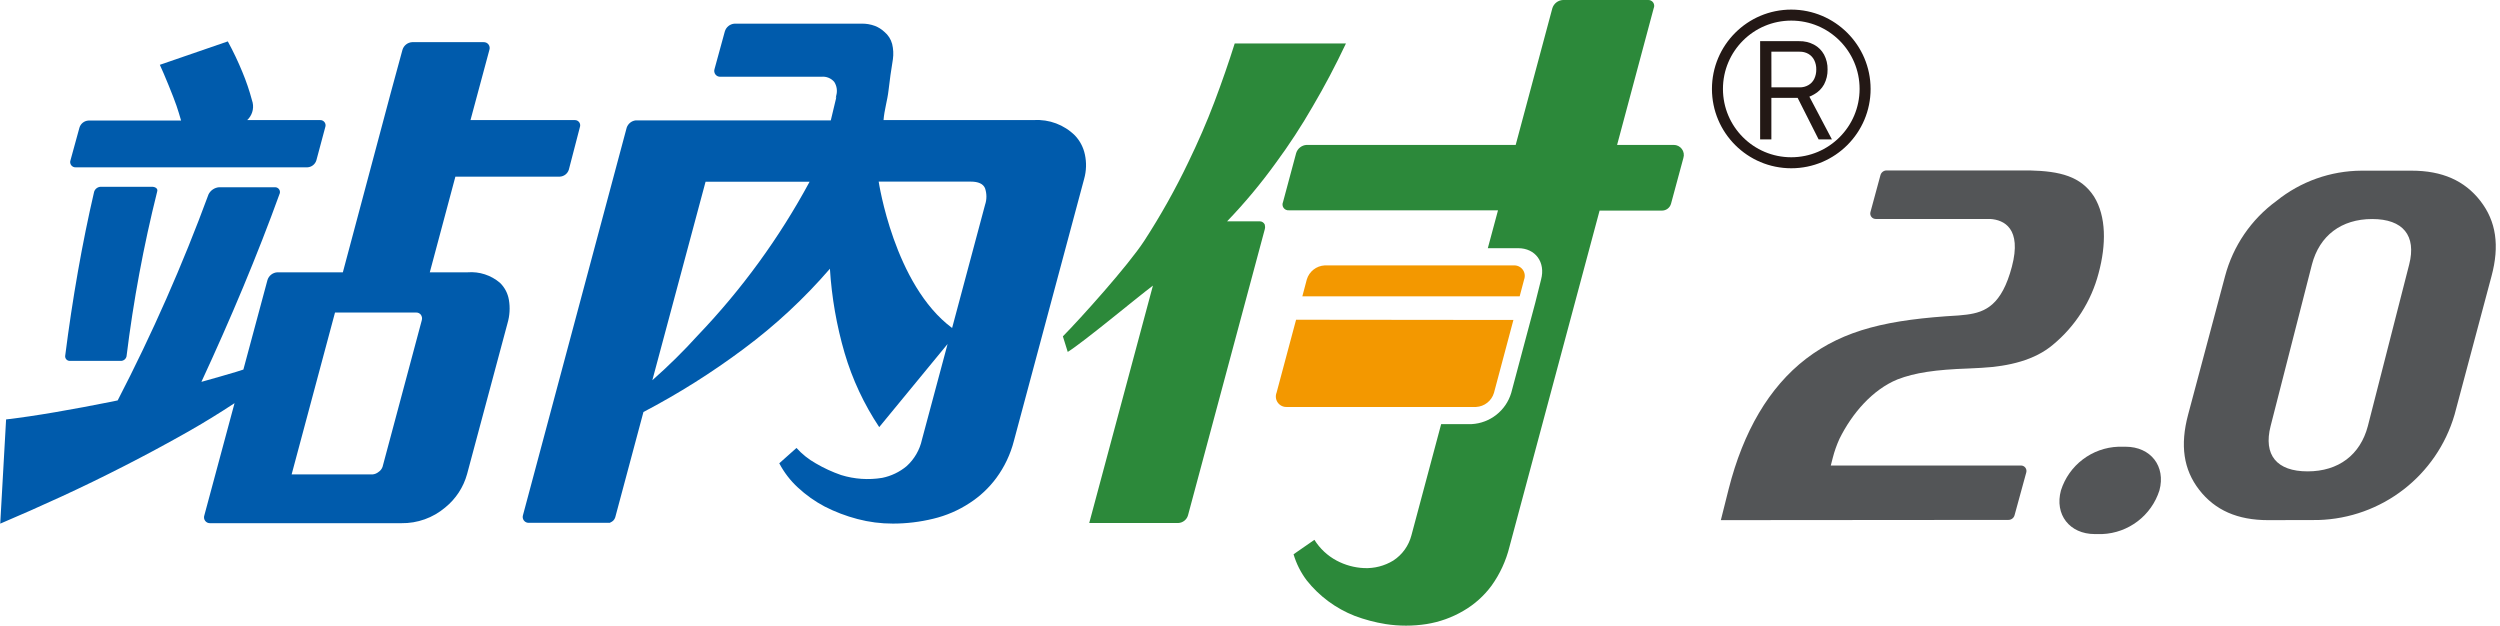
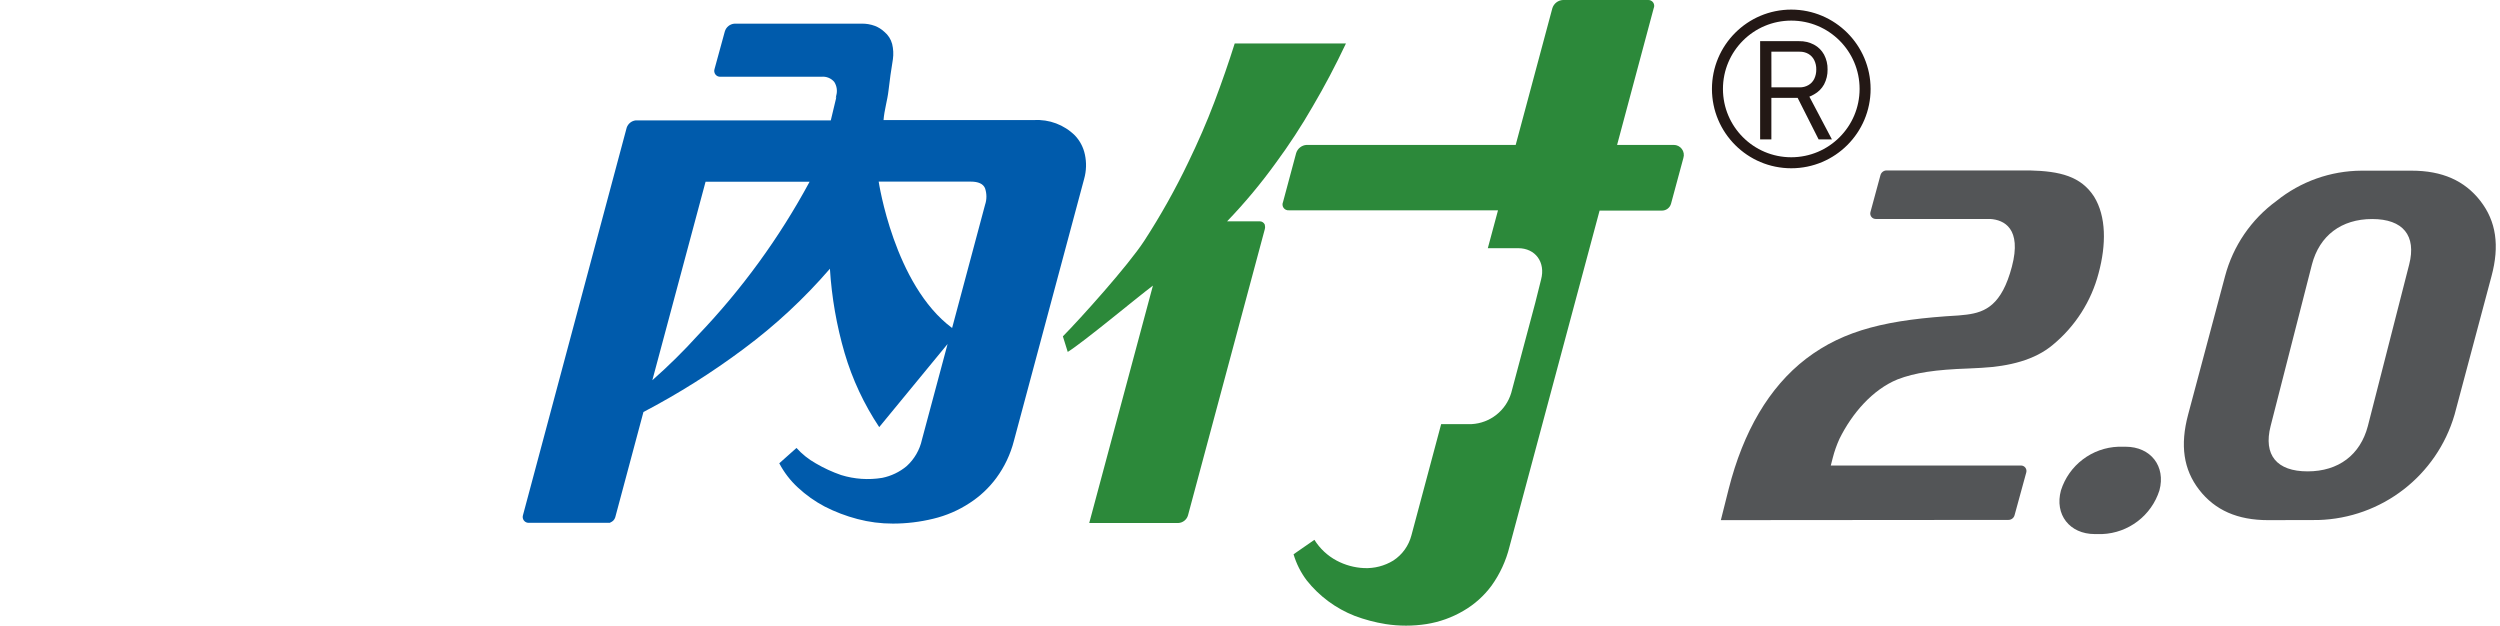
<svg xmlns="http://www.w3.org/2000/svg" width="427px" height="107px" viewBox="0 0 427 107" version="1.1">
  <title>logo</title>
  <g id="Page-1" stroke="none" stroke-width="1" fill="none" fill-rule="evenodd">
    <g id="PC" transform="translate(-390, -220)" fill-rule="nonzero">
      <g id="主title" transform="translate(390, 174)">
        <g id="logo" transform="translate(0, 46)">
          <path d="M185.3,26.39 C185.046,25.17 184.457,24.044 183.6,23.14 C181.747,21.307 179.201,20.351 176.6,20.51 L150.91,20.51 C151.03,18.82 151.57,17.14 151.76,15.45 C151.95,13.76 152.2,11.98 152.51,10.1 C152.629,9.239 152.585,8.364 152.38,7.52 C152.166,6.699 151.697,5.967 151.04,5.43 C150.579,4.998 150.039,4.659 149.45,4.43 C148.709,4.153 147.921,4.02 147.13,4.04 L125.46,4.04 C124.683,4.092 124.02,4.623 123.8,5.37 L122.04,11.8 C121.938,12.113 121.996,12.456 122.195,12.718 C122.395,12.98 122.711,13.126 123.04,13.11 L140.29,13.11 C141.124,13.022 141.947,13.352 142.49,13.99 C142.933,14.682 143.056,15.531 142.83,16.32 C142.57,17.55 143.06,15.75 142.77,16.92 C142.39,18.44 142.01,20.08 141.9,20.56 L141.9,20.56 L108.58,20.56 C107.871,20.644 107.273,21.125 107.04,21.8 L89.32,88.01 C89.235,88.291 89.279,88.596 89.439,88.842 C89.598,89.089 89.859,89.253 90.15,89.29 L90.15,89.29 L90.23,89.29 L93.57,89.29 L93.66,89.29 L100.34,89.29 L100.42,89.29 L103.91,89.29 L104,89.29 L104.23,89.29 L104.23,89.24 C104.636,89.103 104.952,88.779 105.08,88.37 L109.9,70.37 C115.892,67.232 121.623,63.621 127.04,59.57 C132.431,55.568 137.364,50.984 141.75,45.9 C142.05,50.778 142.892,55.608 144.26,60.3 C145.583,64.79 147.576,69.054 150.17,72.95 L161.85,58.75 L157.47,75.09 C157.091,76.836 156.175,78.421 154.85,79.62 C153.644,80.624 152.208,81.311 150.67,81.62 C148.331,82.004 145.935,81.839 143.67,81.14 C142.16,80.619 140.707,79.949 139.33,79.14 C138.098,78.448 136.986,77.56 136.04,76.51 L133.1,79.13 C133.914,80.683 134.99,82.083 136.28,83.27 C137.651,84.545 139.184,85.635 140.84,86.51 C142.627,87.425 144.508,88.142 146.45,88.65 C148.428,89.172 150.465,89.434 152.51,89.43 C154.832,89.43 157.145,89.151 159.4,88.6 C161.61,88.073 163.711,87.167 165.61,85.92 C167.376,84.78 168.921,83.33 170.17,81.64 C171.565,79.745 172.584,77.599 173.17,75.32 L185.17,30.56 C185.553,29.201 185.598,27.77 185.3,26.39 Z M119.18,57.29 C116.74,59.985 114.149,62.539 111.42,64.94 L120.51,31.04 L138.28,31.04 C133.12,40.607 126.695,49.436 119.18,57.29 L119.18,57.29 Z M162.62,56.02 C152.7,48.66 150.08,31.02 150.08,31.02 L165.81,31.02 C167.11,31.02 167.92,31.4 168.24,32.14 C168.559,33.07 168.559,34.08 168.24,35.01 L162.62,56.02 Z" id="Shape" fill="#005BAC" />
-           <path d="M25.96,31.9 L17.25,31.9 C16.72,31.899 16.248,32.237 16.08,32.74 C14.04,41.51 12.37,51.05 11.13,60.8 C11.113,61.021 11.19,61.238 11.343,61.398 C11.495,61.558 11.709,61.646 11.93,61.64 L20.55,61.64 C21.046,61.683 21.497,61.355 21.61,60.87 C22.778,51.396 24.525,42.001 26.84,32.74 C27.04,32.18 26.47,31.9 25.96,31.9 Z" id="Path" fill="#005BAC" />
-           <path d="M98.2,20.51 L80.36,20.51 L83.59,8.51 L83.59,8.51 L83.59,8.51 C83.692,8.197 83.634,7.854 83.435,7.592 C83.235,7.33 82.919,7.184 82.59,7.2 L70.4,7.2 C69.626,7.243 68.962,7.767 68.74,8.51 L66.74,15.86 L66.74,15.86 L58.56,46.51 L47.37,46.51 C46.584,46.556 45.909,47.086 45.68,47.84 L41.57,63.12 L40.35,63.51 L37.69,64.29 C36.86,64.54 36.09,64.75 35.4,64.94 L34.4,65.22 C39.4,54.43 43.96,43.6 47.8,32.98 C47.851,32.737 47.791,32.485 47.636,32.291 C47.481,32.098 47.248,31.984 47,31.98 L37.42,31.98 C36.65,32.043 35.969,32.501 35.62,33.19 C31.182,45.234 25.999,56.99 20.1,68.39 L19.1,68.6 C15.767,69.267 12.547,69.867 9.44,70.4 C6.333,70.933 3.533,71.347 1.04,71.64 L0.04,89.44 C3.373,88.027 6.843,86.49 10.45,84.83 C14.057,83.17 17.663,81.417 21.27,79.57 C24.87,77.73 28.41,75.827 31.89,73.86 C34.77,72.23 37.47,70.57 40.06,68.86 L34.9,88.03 C34.789,88.345 34.843,88.695 35.044,88.963 C35.245,89.23 35.566,89.379 35.9,89.36 L68.56,89.36 C71.295,89.4 73.952,88.448 76.04,86.68 C77.855,85.212 79.163,83.211 79.78,80.96 L86.68,55.22 C87.064,53.922 87.146,52.554 86.92,51.22 C86.737,50.112 86.205,49.093 85.4,48.31 C83.868,47.001 81.879,46.353 79.87,46.51 L73.41,46.51 L77.78,30.17 L95.62,30.17 C96.335,30.134 96.95,29.654 97.16,28.97 L99.04,21.73 C99.145,21.454 99.108,21.143 98.94,20.9 C98.772,20.656 98.496,20.51 98.2,20.51 Z M71.87,53.74 C72.084,54.027 72.144,54.401 72.03,54.74 L65.34,79.74 C65.21,80.103 64.964,80.412 64.64,80.62 C64.354,80.852 64.006,80.995 63.64,81.03 L49.81,81.03 L57.22,53.38 L71.04,53.38 C71.358,53.361 71.667,53.495 71.87,53.74 L71.87,53.74 Z" id="Shape" fill="#005BAC" />
-           <path d="M52.49,28.58 C53.212,28.55 53.835,28.063 54.04,27.37 L55.55,21.73 C55.66,21.443 55.616,21.121 55.434,20.874 C55.252,20.627 54.956,20.49 54.65,20.51 L42.22,20.51 L42.47,20.25 C43.206,19.388 43.423,18.197 43.04,17.13 C42.601,15.478 42.049,13.857 41.39,12.28 C40.658,10.5 39.83,8.76 38.91,7.07 L27.3,11.07 C27.97,12.49 29.63,16.53 30.15,18.07 C30.43,18.903 30.69,19.743 30.93,20.59 L15.11,20.59 C14.394,20.63 13.779,21.114 13.57,21.8 L12.04,27.37 C11.935,27.654 11.98,27.971 12.16,28.214 C12.339,28.458 12.628,28.595 12.93,28.58 L52.49,28.58 Z" id="Path" fill="#005BAC" />
          <path d="M285.86,24.75 L276.2,24.75 L282.45,1.41 C282.597,1.086 282.561,0.708 282.355,0.417 C282.149,0.127 281.805,-0.032 281.45,2.22131341e-15 L266.95,2.22131341e-15 C266.11,0.043 265.387,0.606 265.14,1.41 L258.88,24.75 L223.17,24.75 C222.338,24.801 221.624,25.363 221.38,26.16 L219.14,34.51 C218.993,34.834 219.029,35.212 219.235,35.503 C219.441,35.793 219.785,35.952 220.14,35.92 L255.86,35.92 L254.12,42.39 L259.3,42.39 C262.25,42.39 264,44.79 263.22,47.73 L262.22,51.73 L258.12,67.1 C257.22,70.132 254.509,72.271 251.35,72.44 L246.15,72.44 L241.07,91.44 C240.612,93.208 239.51,94.742 237.98,95.74 C236.479,96.659 234.738,97.108 232.98,97.03 C231.337,96.957 229.73,96.516 228.28,95.74 C226.731,94.912 225.427,93.691 224.5,92.2 L220.94,94.67 C221.413,96.276 222.172,97.784 223.18,99.12 C225.329,101.832 228.159,103.926 231.38,105.19 C233.086,105.831 234.851,106.3 236.65,106.59 C238.969,106.952 241.331,106.952 243.65,106.59 C245.873,106.237 248.01,105.471 249.95,104.33 C251.827,103.245 253.461,101.784 254.75,100.04 C256.189,98.036 257.231,95.775 257.82,93.38 L273.21,35.97 L283.87,35.97 C284.588,35.969 285.217,35.491 285.41,34.8 L287.52,26.99 C287.687,26.464 287.591,25.889 287.262,25.446 C286.934,25.002 286.412,24.743 285.86,24.75 Z" id="Path" fill="#2C893A" />
          <path d="M224.21,18.18 C226.21,14.787 228.103,11.2 229.89,7.42 L210.89,7.42 C209.89,10.6 208.74,13.93 207.42,17.42 C206.1,20.91 204.62,24.29 202.98,27.68 C200.76,32.321 198.241,36.814 195.44,41.13 C192.67,45.38 184.55,54.4 181.54,57.45 L182.37,60.11 C185.12,58.39 193.93,51.04 196.92,48.78 L186.04,89.33 L201.26,89.33 C202.033,89.288 202.694,88.763 202.91,88.02 L216.04,39.1 C216.095,38.9 216.095,38.69 216.04,38.49 L216.04,38.4 C215.895,38.027 215.53,37.786 215.13,37.8 L209.59,37.8 C212.601,34.667 215.388,31.325 217.93,27.8 C220.203,24.715 222.3,21.503 224.21,18.18 Z" id="Path" fill="#2C893A" />
-           <path d="M259.56,50.61 L260.32,47.74 C260.529,47.175 260.441,46.543 260.084,46.058 C259.728,45.573 259.151,45.299 258.55,45.33 L226.26,45.33 C224.833,45.406 223.608,46.371 223.2,47.74 L222.44,50.61 L259.56,50.61 Z" id="Path" fill="#F39800" />
-           <path d="M221.37,54.61 L218.04,67.06 C217.812,67.631 217.893,68.279 218.254,68.776 C218.615,69.273 219.207,69.55 219.82,69.51 L252.11,69.51 C253.538,69.437 254.765,68.471 255.17,67.1 L258.49,54.65 L221.37,54.61 Z" id="Path" fill="#F39800" />
          <path d="M309.84,16.12 C310.56,15.728 311.154,15.138 311.55,14.42 C311.961,13.634 312.167,12.757 312.15,11.87 C312.169,10.986 311.962,10.112 311.55,9.33 C311.157,8.61 310.563,8.019 309.84,7.63 C309.055,7.216 308.177,7.01 307.29,7.03 L300.63,7.03 L300.63,23.81 L302.55,23.81 L302.55,16.72 L307.04,16.72 L310.62,23.81 L312.89,23.81 L309.04,16.51 C309.317,16.403 309.585,16.273 309.84,16.12 L309.84,16.12 Z M302.55,8.83 L307.38,8.83 C307.901,8.817 308.416,8.945 308.87,9.2 C309.301,9.451 309.649,9.823 309.87,10.27 C310.114,10.767 310.234,11.316 310.22,11.87 C310.229,12.427 310.11,12.978 309.87,13.48 C309.65,13.926 309.302,14.295 308.87,14.54 C308.42,14.798 307.909,14.929 307.39,14.92 L302.56,14.92 L302.55,8.83 Z" id="Shape" fill="#231815" />
          <path d="M305.95,1.64 C298.467,1.64 292.4,7.707 292.4,15.19 C292.4,22.673 298.467,28.74 305.95,28.74 C313.433,28.74 319.5,22.673 319.5,15.19 C319.489,7.711 313.429,1.651 305.95,1.64 Z M305.95,26.86 C299.505,26.86 294.28,21.635 294.28,15.19 C294.28,8.745 299.505,3.52 305.95,3.52 C312.395,3.52 317.62,8.745 317.62,15.19 C317.614,21.633 312.393,26.854 305.95,26.86 Z" id="Shape" fill="#231815" />
          <path d="M293.92,88.84 L295.26,83.51 C297.75,73.71 302.15,66.14 308.47,61.28 C315.03,56.28 322.56,54.57 334.54,53.88 L335.9,53.74 C339.11,53.33 341.9,52.1 343.63,45.55 C345.36,39 342.27,37.55 339.94,37.4 L320.37,37.4 C320.081,37.4 319.808,37.266 319.631,37.037 C319.455,36.808 319.395,36.509 319.47,36.23 L321.18,29.92 C321.308,29.44 321.743,29.107 322.24,29.11 L346.66,29.11 C351.85,29.23 355.41,30.11 357.66,33.57 C359.76,36.97 359.76,41.77 358.44,46.67 C357.183,51.467 354.447,55.746 350.62,58.9 C347.55,61.49 343.19,62.57 338.39,62.83 L336.19,62.94 C330.62,63.13 327.04,63.66 324.1,64.8 C319.82,66.55 316.33,70.61 314.19,74.93 C313.712,75.977 313.327,77.065 313.04,78.18 L312.7,79.51 L345.19,79.51 C345.479,79.51 345.752,79.644 345.929,79.873 C346.105,80.102 346.165,80.401 346.09,80.68 L344.09,87.99 C343.966,88.468 343.534,88.802 343.04,88.8 L293.92,88.84 Z" id="Path" fill="#535557" />
          <path d="M359.04,91.22 L357.8,91.22 C353.48,91.22 350.89,87.88 352.01,83.76 L352.01,83.76 C353.377,79.447 357.309,76.461 361.83,76.3 L363.04,76.3 C367.35,76.3 369.94,79.64 368.83,83.76 L368.83,83.76 C367.462,88.059 363.548,91.041 359.04,91.22 Z" id="Path" fill="#535557" />
          <path d="M387.39,88.84 C382.18,88.84 378.33,87.15 375.63,83.67 C372.93,80.19 372.34,76.03 373.73,70.82 L380.04,47.17 C381.407,42.007 384.507,37.47 388.82,34.32 C392.938,31 398.061,29.177 403.35,29.15 L411.9,29.15 C417.11,29.15 420.95,30.84 423.65,34.32 C426.35,37.8 426.95,41.96 425.55,47.17 L419.24,70.82 C416.205,81.242 406.791,88.515 395.94,88.82 L387.39,88.84 Z M394.14,80.51 C399.42,80.51 403.14,77.69 404.43,72.77 L411.49,45.17 C412.75,40.24 410.44,37.41 405.17,37.41 C399.9,37.41 396.17,40.24 394.88,45.17 L387.82,72.77 C386.56,77.72 388.86,80.51 394.14,80.51 Z" id="Shape" fill="#535557" />
        </g>
      </g>
    </g>
  </g>
</svg>